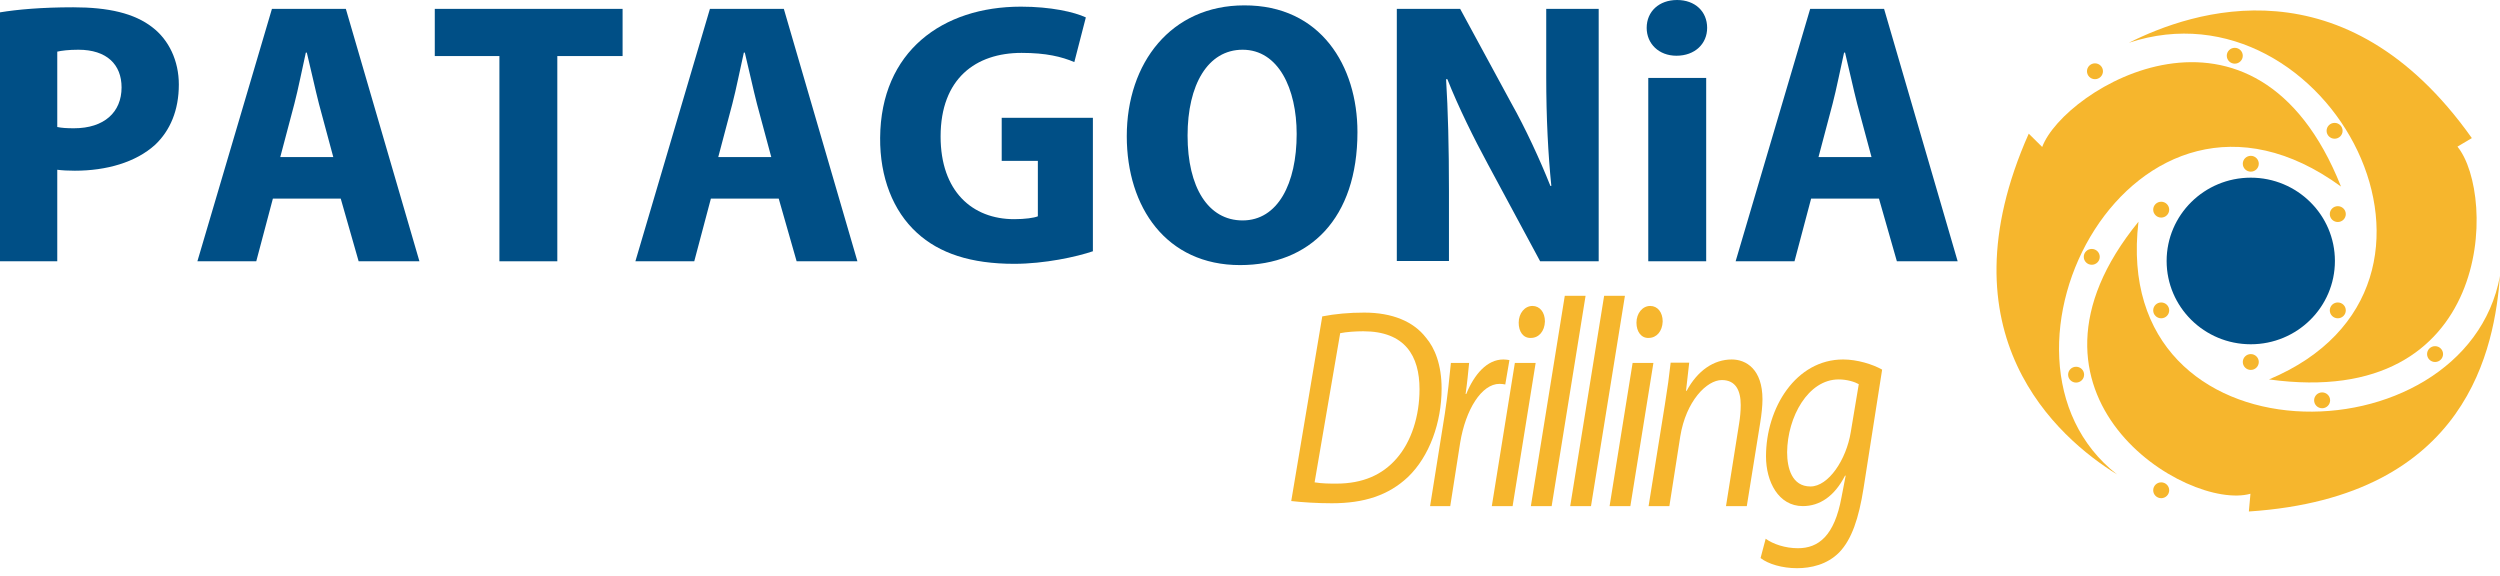
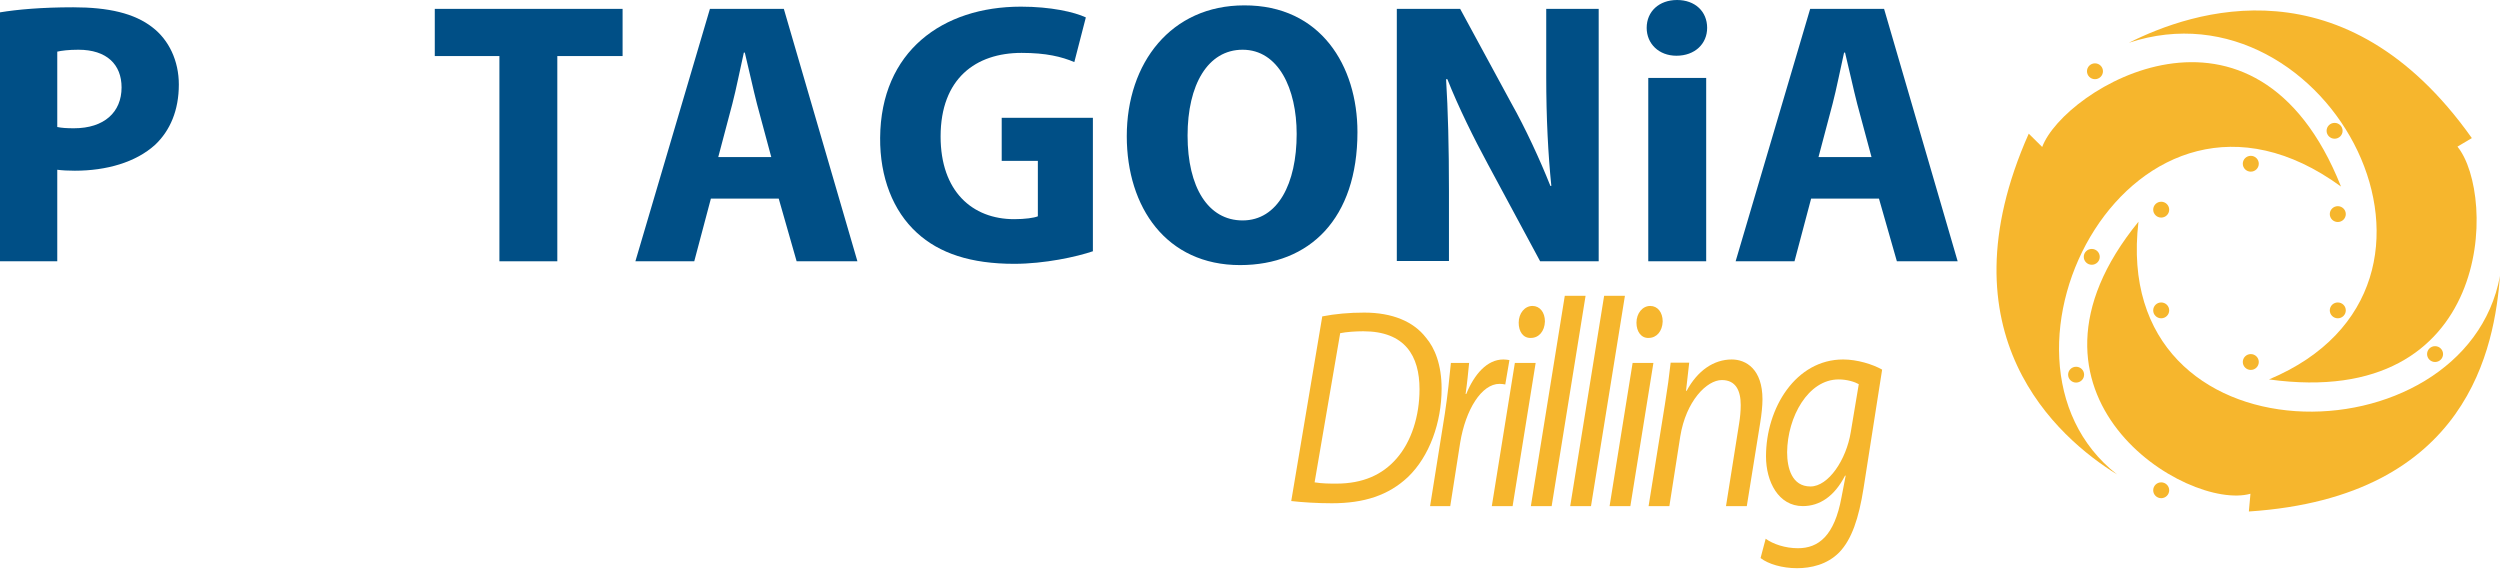
<svg xmlns="http://www.w3.org/2000/svg" width="204" height="47" viewBox="0 0 204 47" fill="none">
  <g clip-path="url(#clip0_3671_2)">
    <path d="M172.752 38.714C160.456 29.126 174.083 2.869 191.026 15.222C184.03 -2.352 168.418 7.236 166.643 11.992L165.546 10.906C158.263 27.291 167.896 35.716 172.752 38.714Z" fill="#F6B62D" />
    <path d="M204 22.51C201.181 37.758 172.124 38.171 174.5 18.091C162.935 32.279 178.468 41.738 183.637 40.29L183.507 41.738C201.52 40.549 203.556 28.195 204 22.51Z" fill="#F6B62D" />
    <path d="M173.717 3.489C189.955 -1.887 203.452 23.285 185.151 30.961C203.504 33.493 203.739 15.894 200.528 11.966L201.703 11.268C191.338 -3.36 178.86 0.905 173.717 3.489Z" fill="#F6B62D" />
-     <path d="M183.663 28.092C187.455 28.092 190.529 25.049 190.529 21.295C190.529 17.542 187.455 14.498 183.663 14.498C179.871 14.498 176.797 17.542 176.797 21.295C176.797 25.049 179.871 28.092 183.663 28.092Z" fill="#004F86" />
    <path d="M170.949 6.461C171.31 6.461 171.602 6.172 171.602 5.815C171.602 5.458 171.31 5.169 170.949 5.169C170.589 5.169 170.297 5.458 170.297 5.815C170.297 6.172 170.589 6.461 170.949 6.461Z" fill="#F6B62D" />
    <path d="M170.687 21.605C171.048 21.605 171.34 21.316 171.34 20.959C171.34 20.602 171.048 20.313 170.687 20.313C170.327 20.313 170.035 20.602 170.035 20.959C170.035 21.316 170.327 21.605 170.687 21.605Z" fill="#F6B62D" />
    <path d="M176.353 17.755C176.714 17.755 177.006 17.465 177.006 17.109C177.006 16.752 176.714 16.462 176.353 16.462C175.993 16.462 175.701 16.752 175.701 17.109C175.701 17.465 175.993 17.755 176.353 17.755Z" fill="#F6B62D" />
    <path d="M169.41 31.219C169.771 31.219 170.063 30.93 170.063 30.573C170.063 30.216 169.771 29.927 169.41 29.927C169.05 29.927 168.758 30.216 168.758 30.573C168.758 30.93 169.05 31.219 169.41 31.219Z" fill="#F6B62D" />
    <path d="M176.353 25.973C176.714 25.973 177.006 25.684 177.006 25.327C177.006 24.97 176.714 24.681 176.353 24.681C175.993 24.681 175.701 24.97 175.701 25.327C175.701 25.684 175.993 25.973 176.353 25.973Z" fill="#F6B62D" />
    <path d="M183.664 30.186C184.025 30.186 184.317 29.896 184.317 29.539C184.317 29.183 184.025 28.893 183.664 28.893C183.304 28.893 183.012 29.183 183.012 29.539C183.012 29.896 183.304 30.186 183.664 30.186Z" fill="#F6B62D" />
-     <path d="M182.358 5.195C182.718 5.195 183.011 4.905 183.011 4.548C183.011 4.192 182.718 3.902 182.358 3.902C181.998 3.902 181.705 4.192 181.705 4.548C181.705 4.905 181.998 5.195 182.358 5.195Z" fill="#F6B62D" />
    <path d="M190.503 11.319C190.864 11.319 191.156 11.03 191.156 10.673C191.156 10.317 190.864 10.027 190.503 10.027C190.143 10.027 189.85 10.317 189.85 10.673C189.85 11.03 190.143 11.319 190.503 11.319Z" fill="#F6B62D" />
    <path d="M190.764 18.116C191.125 18.116 191.417 17.827 191.417 17.47C191.417 17.113 191.125 16.824 190.764 16.824C190.404 16.824 190.111 17.113 190.111 17.47C190.111 17.827 190.404 18.116 190.764 18.116Z" fill="#F6B62D" />
    <path d="M183.664 14.007C184.025 14.007 184.317 13.718 184.317 13.361C184.317 13.004 184.025 12.715 183.664 12.715C183.304 12.715 183.012 13.004 183.012 13.361C183.012 13.718 183.304 14.007 183.664 14.007Z" fill="#F6B62D" />
    <path d="M176.353 40.652C176.714 40.652 177.006 40.363 177.006 40.006C177.006 39.649 176.714 39.36 176.353 39.36C175.993 39.36 175.701 39.649 175.701 40.006C175.701 40.363 175.993 40.652 176.353 40.652Z" fill="#F6B62D" />
    <path d="M190.764 25.973C191.125 25.973 191.417 25.684 191.417 25.327C191.417 24.97 191.125 24.681 190.764 24.681C190.404 24.681 190.111 24.97 190.111 25.327C190.111 25.684 190.404 25.973 190.764 25.973Z" fill="#F6B62D" />
    <path d="M198.701 29.539C199.062 29.539 199.354 29.25 199.354 28.893C199.354 28.536 199.062 28.247 198.701 28.247C198.341 28.247 198.049 28.536 198.049 28.893C198.049 29.25 198.341 29.539 198.701 29.539Z" fill="#F6B62D" />
-     <path d="M189.485 33.313C189.845 33.313 190.138 33.023 190.138 32.666C190.138 32.31 189.845 32.02 189.485 32.02C189.124 32.02 188.832 32.31 188.832 32.666C188.832 33.023 189.124 33.313 189.485 33.313Z" fill="#F6B62D" />
    <path d="M107.897 25.818C108.941 25.611 110.116 25.508 111.317 25.508C113.614 25.508 115.337 26.231 116.356 27.549C117.087 28.402 117.635 29.772 117.635 31.71C117.635 34.475 116.643 37.241 114.894 38.921C113.301 40.419 111.317 41.066 108.68 41.066C107.479 41.066 106.252 40.988 105.365 40.885L107.897 25.818ZM107.271 39.36C107.897 39.463 108.524 39.463 109.046 39.463C111.213 39.463 112.805 38.74 113.954 37.422C115.181 36.026 115.833 33.933 115.833 31.762C115.833 29.048 114.659 27.032 111.239 27.032C110.638 27.032 109.855 27.084 109.359 27.188L107.271 39.36Z" fill="#F6B62D" />
    <path d="M116.695 41.298L117.896 33.778C118.131 32.253 118.287 30.702 118.392 29.617H119.88C119.802 30.418 119.723 31.245 119.593 32.15H119.645C120.298 30.547 121.342 29.333 122.673 29.333C122.83 29.333 123.039 29.358 123.169 29.384L122.83 31.374C122.699 31.348 122.569 31.323 122.36 31.323C120.898 31.323 119.593 33.416 119.149 36.129L118.34 41.298H116.695Z" fill="#F6B62D" />
    <path d="M121.732 41.298L123.612 29.617H125.309L123.429 41.298H121.732ZM123.925 26.335C123.925 25.559 124.421 24.965 125.048 24.965C125.648 24.965 126.066 25.482 126.066 26.231C126.04 27.033 125.57 27.575 124.917 27.575C124.291 27.601 123.925 27.058 123.925 26.335Z" fill="#F6B62D" />
    <path d="M124.918 41.298L127.686 24.138H129.383L126.615 41.298H124.918Z" fill="#F6B62D" />
    <path d="M128.129 41.298L130.897 24.138H132.594L129.826 41.298H128.129Z" fill="#F6B62D" />
    <path d="M131.342 41.298L133.221 29.617H134.918L133.038 41.298H131.342ZM133.535 26.335C133.535 25.559 134.031 24.965 134.657 24.965C135.258 24.965 135.675 25.482 135.675 26.231C135.649 27.033 135.179 27.575 134.527 27.575C133.926 27.601 133.535 27.058 133.535 26.335Z" fill="#F6B62D" />
    <path d="M134.525 41.298L135.856 33.002C136.065 31.71 136.221 30.573 136.326 29.591H137.84L137.579 31.891H137.631C138.519 30.237 139.85 29.333 141.312 29.333C142.487 29.333 143.818 30.134 143.818 32.589C143.818 33.106 143.74 33.855 143.636 34.475L142.539 41.298H140.842L141.913 34.553C141.991 34.088 142.043 33.545 142.043 33.054C142.043 31.891 141.652 31.012 140.503 31.012C139.276 31.012 137.579 32.718 137.109 35.613L136.221 41.298H134.525Z" fill="#F6B62D" />
    <path d="M144.079 43.96C144.68 44.399 145.672 44.735 146.716 44.735C148.387 44.735 149.692 43.727 150.267 40.575L150.606 38.817H150.554C149.692 40.497 148.491 41.298 147.108 41.298C145.124 41.298 144.106 39.308 144.106 37.241C144.106 33.261 146.56 29.333 150.397 29.333C151.546 29.333 152.799 29.72 153.582 30.16L152.068 39.825C151.676 42.306 151.102 44.012 150.084 45.071C149.092 46.079 147.76 46.364 146.638 46.364C145.437 46.364 144.288 46.028 143.662 45.537L144.079 43.96ZM151.676 31.348C151.363 31.168 150.737 30.961 150.032 30.961C147.552 30.961 145.855 34.01 145.829 36.905C145.829 38.197 146.22 39.696 147.734 39.696C149.196 39.696 150.658 37.525 151.024 35.251L151.676 31.348Z" fill="#F6B62D" />
    <path d="M0 1.008C1.41 0.775 3.394 0.595 5.978 0.595C8.85 0.595 10.965 1.086 12.427 2.223C13.784 3.256 14.593 4.962 14.593 6.9C14.593 8.994 13.889 10.648 12.662 11.811C11.069 13.258 8.667 13.93 6.109 13.93C5.561 13.93 5.065 13.904 4.673 13.852V21.321H0V1.008ZM4.673 10.364C5.039 10.441 5.456 10.467 6.031 10.467C8.511 10.467 9.92 9.149 9.92 7.133C9.92 5.272 8.719 4.058 6.396 4.058C5.587 4.058 5.012 4.135 4.673 4.213V10.364Z" fill="#004F86" />
-     <path d="M22.268 16.204L20.911 21.321H16.107L22.19 0.724H28.221L34.225 21.321H29.265L27.803 16.204H22.268ZM27.203 12.844L26.028 8.477C25.715 7.262 25.349 5.556 25.036 4.29H24.957C24.67 5.556 24.331 7.288 24.018 8.477L22.869 12.819H27.203V12.844Z" fill="#004F86" />
    <path d="M40.752 4.574H35.478V0.724H50.803V4.574H45.477V21.321H40.752V4.574Z" fill="#004F86" />
    <path d="M58.009 16.204L56.651 21.321H51.848L57.93 0.724H63.961L69.965 21.321H65.005L63.543 16.204H58.009ZM62.943 12.844L61.768 8.477C61.455 7.262 61.089 5.556 60.776 4.29H60.698C60.41 5.556 60.071 7.288 59.758 8.477L58.609 12.819H62.943V12.844Z" fill="#004F86" />
    <path d="M89.206 20.494C87.848 20.959 85.237 21.528 82.757 21.528C79.233 21.528 76.648 20.675 74.821 18.995C72.863 17.212 71.793 14.447 71.819 11.242C71.871 4.187 76.91 0.543 83.306 0.543C85.76 0.543 87.665 0.982 88.605 1.421L87.665 5.065C86.621 4.626 85.368 4.316 83.358 4.316C79.625 4.316 76.753 6.409 76.753 11.139C76.753 15.61 79.337 17.884 82.757 17.884C83.645 17.884 84.376 17.78 84.689 17.651V13.129H81.739V9.614H89.18V20.494H89.206Z" fill="#004F86" />
    <path d="M110.768 10.777C110.768 17.832 106.878 21.631 101.187 21.631C95.183 21.631 91.945 16.928 91.945 11.113C91.945 5.117 95.574 0.439 101.526 0.439C107.766 0.414 110.768 5.376 110.768 10.777ZM96.906 11.061C96.906 15.274 98.576 17.987 101.396 17.987C104.267 17.987 105.808 14.989 105.808 10.932C105.808 7.236 104.32 4.058 101.396 4.058C98.55 4.058 96.906 6.926 96.906 11.061Z" fill="#004F86" />
    <path d="M113.98 21.321V0.724H119.149L123.326 8.425C124.449 10.415 125.649 12.999 126.511 15.17H126.589C126.328 12.612 126.172 9.614 126.172 6.28V0.724H130.453V21.321H125.676L121.42 13.413C120.298 11.345 118.992 8.709 118.105 6.461H118C118.157 8.994 118.235 11.992 118.235 15.584V21.295H113.98V21.321Z" fill="#004F86" />
    <path d="M139.303 2.274C139.303 3.566 138.311 4.548 136.797 4.548C135.361 4.548 134.369 3.566 134.369 2.274C134.369 0.93 135.387 0 136.849 0C138.311 0 139.303 0.93 139.303 2.274ZM134.499 21.321V6.358H139.225V21.321H134.499Z" fill="#004F86" />
    <path d="M147.788 16.204L146.431 21.321H141.627L147.71 0.724H153.741L159.745 21.321H154.785L153.323 16.204H147.788ZM152.723 12.844L151.548 8.477C151.235 7.262 150.869 5.556 150.556 4.29H150.477C150.19 5.556 149.851 7.288 149.538 8.477L148.389 12.819H152.723V12.844Z" fill="#004F86" />
  </g>
  <defs>
    <clipPath id="clip0_3671_2">
      <rect width="204" height="47" fill="white" />
    </clipPath>
  </defs>
</svg>